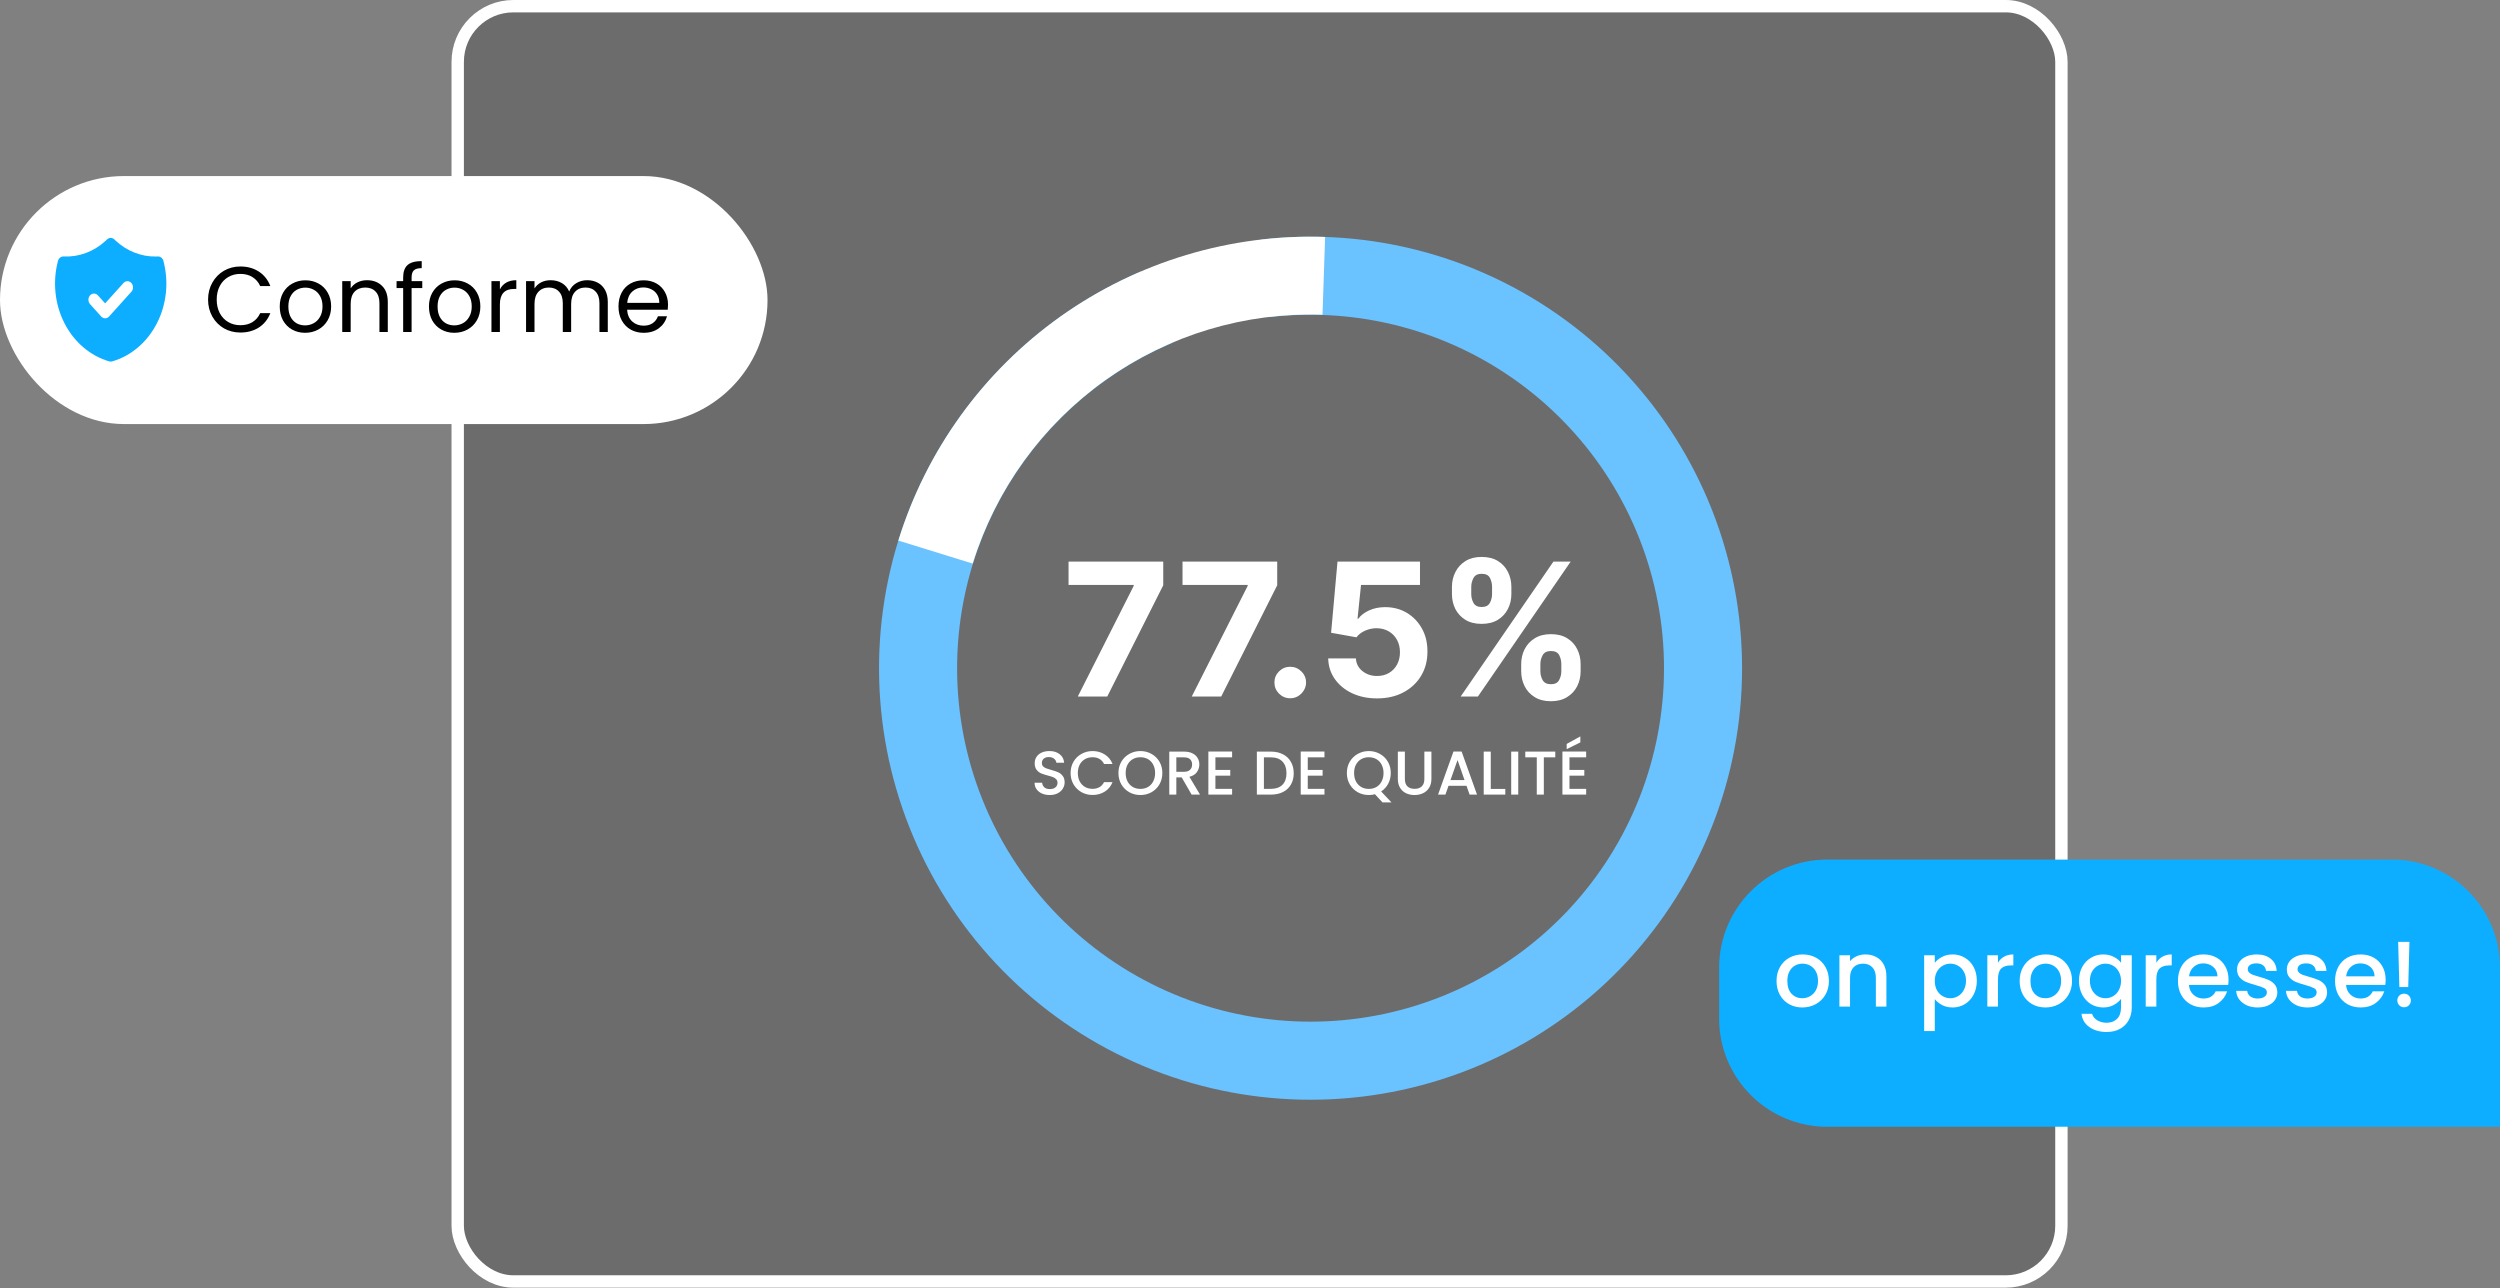
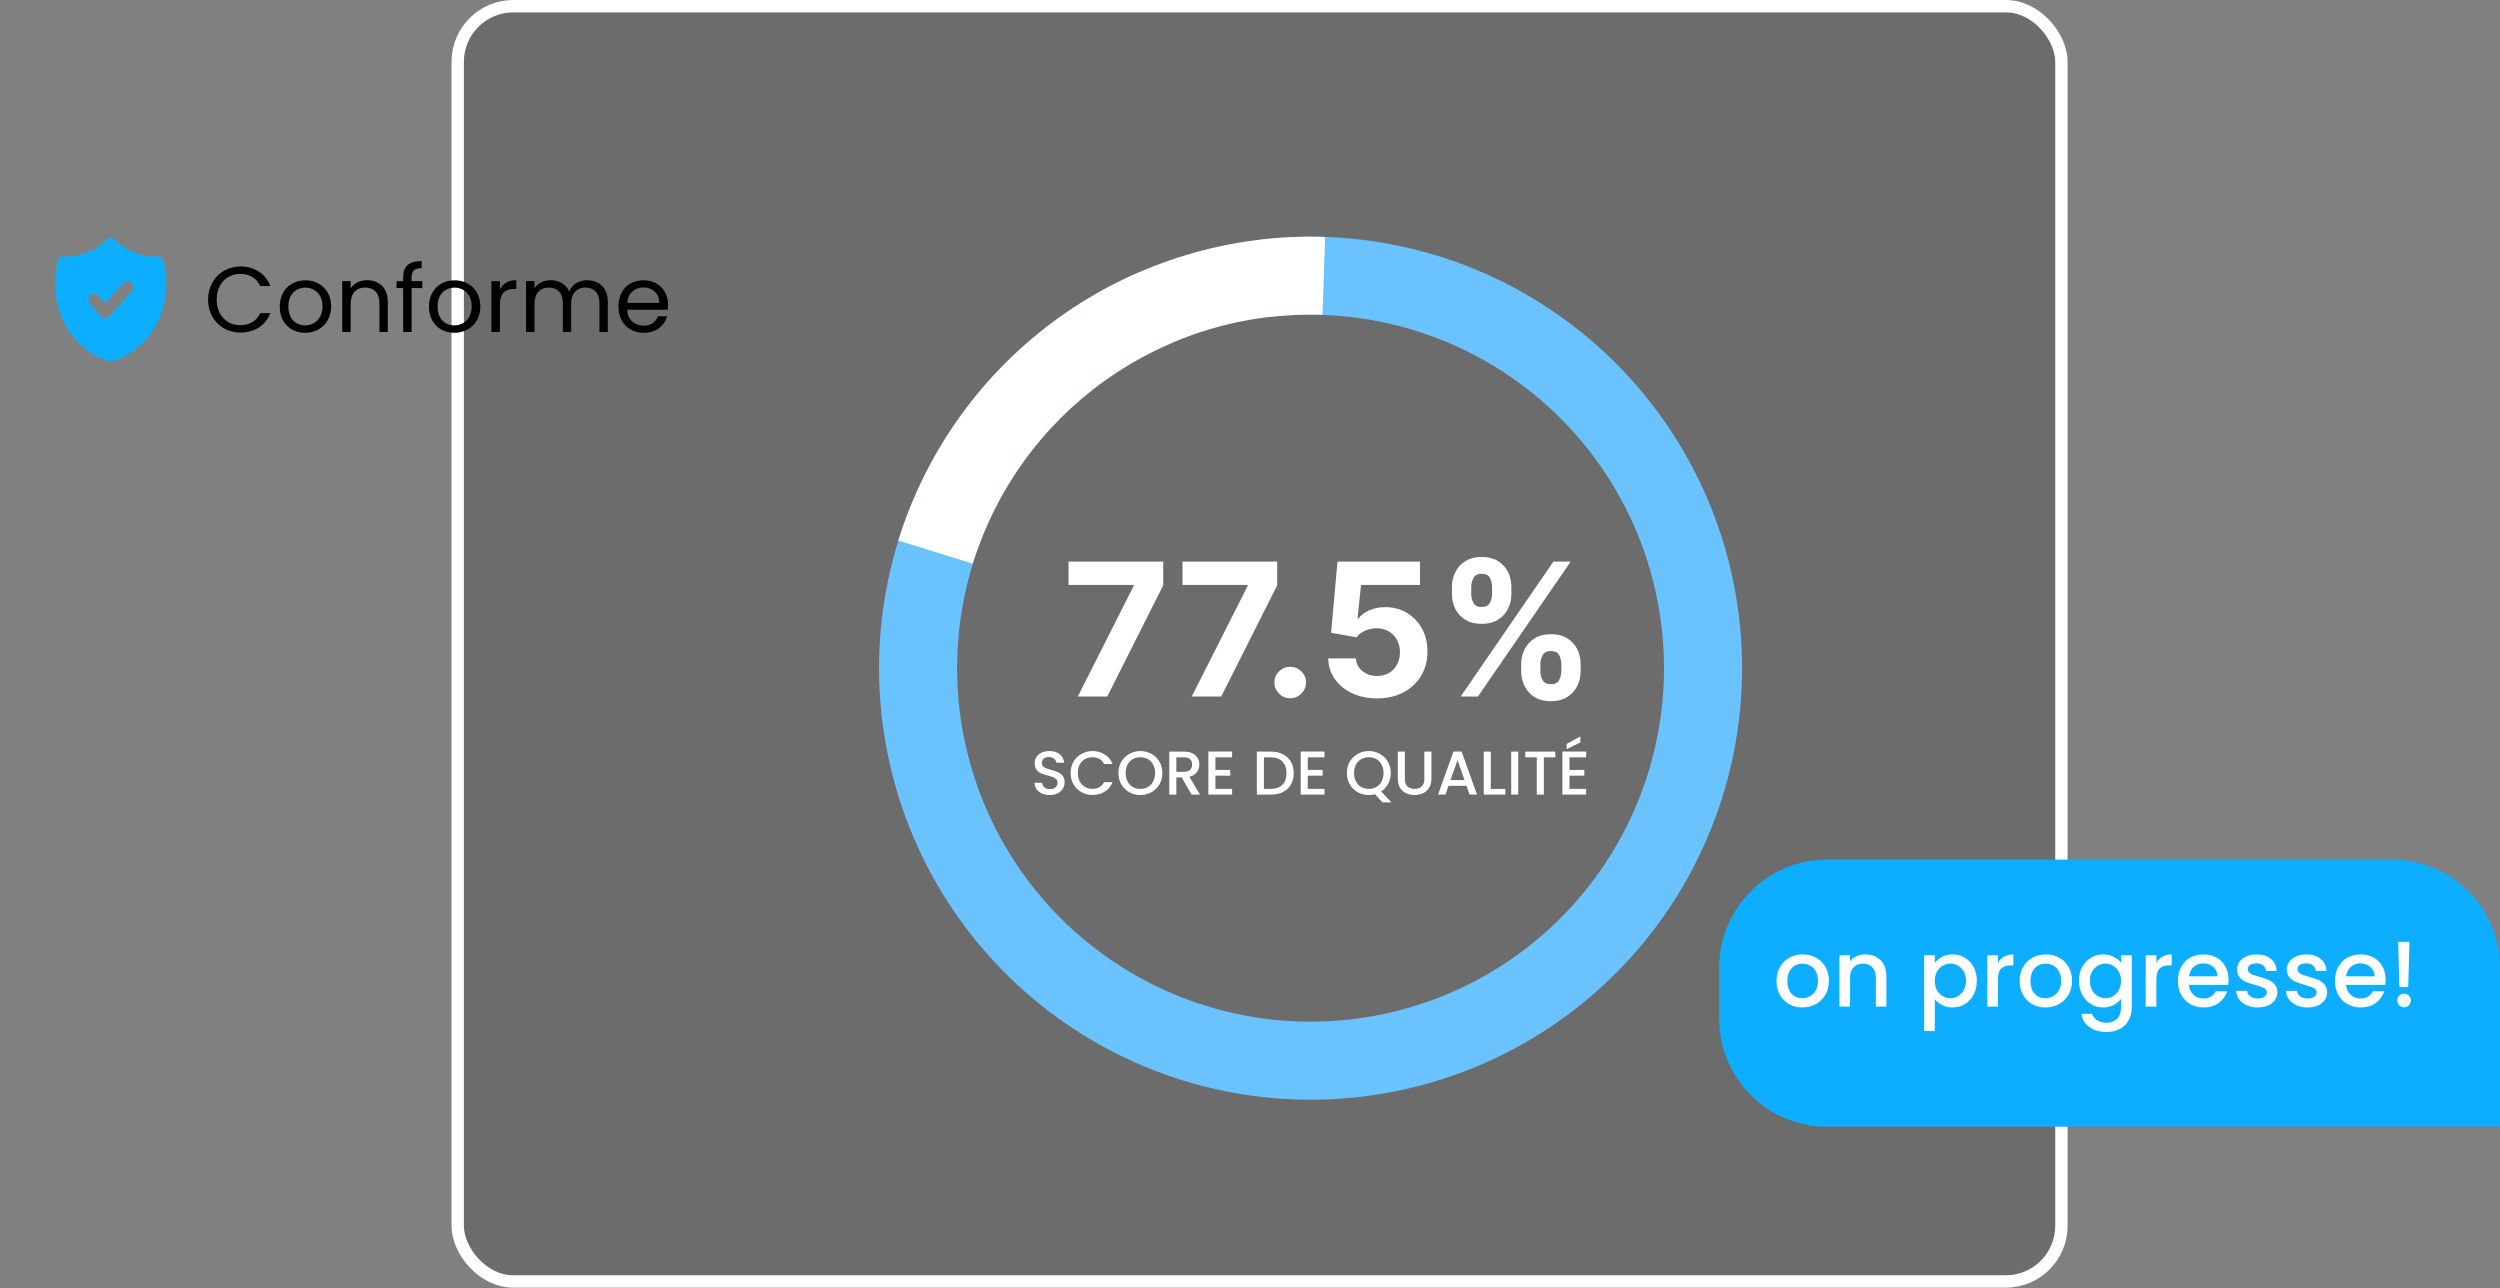
<svg xmlns="http://www.w3.org/2000/svg" width="1207" height="622" viewBox="0 0 1207 622" fill="none">
  <rect x="0" y="0" width="1207" height="622" fill="#808080" stroke="none" />
  <rect x="220.986" y="2.986" width="774.267" height="615.711" rx="26.874" fill="#222222" fill-opacity="0.2" stroke="white" stroke-width="5.972" />
-   <rect y="85" width="370.561" height="119.738" rx="59.869" fill="white" />
  <path d="M100.461 144.646C100.461 141.6 101.148 138.868 102.521 136.449C103.895 134.001 105.761 132.09 108.12 130.716C110.509 129.342 113.152 128.656 116.048 128.656C119.452 128.656 122.423 129.477 124.961 131.119C127.499 132.761 129.351 135.091 130.515 138.106H125.633C124.767 136.225 123.513 134.777 121.871 133.762C120.258 132.747 118.317 132.239 116.048 132.239C113.868 132.239 111.912 132.747 110.181 133.762C108.449 134.777 107.09 136.225 106.105 138.106C105.119 139.958 104.627 142.137 104.627 144.646C104.627 147.124 105.119 149.304 106.105 151.185C107.09 153.036 108.449 154.47 110.181 155.485C111.912 156.5 113.868 157.008 116.048 157.008C118.317 157.008 120.258 156.515 121.871 155.53C123.513 154.514 124.767 153.066 125.633 151.185H130.515C129.351 154.171 127.499 156.485 124.961 158.127C122.423 159.74 119.452 160.546 116.048 160.546C113.152 160.546 110.509 159.874 108.12 158.531C105.761 157.157 103.895 155.261 102.521 152.842C101.148 150.424 100.461 147.691 100.461 144.646ZM147.287 160.68C144.988 160.68 142.898 160.158 141.017 159.113C139.165 158.068 137.702 156.59 136.627 154.679C135.582 152.738 135.06 150.498 135.06 147.96C135.06 145.452 135.597 143.242 136.672 141.331C137.777 139.39 139.27 137.912 141.151 136.897C143.032 135.852 145.137 135.329 147.466 135.329C149.795 135.329 151.901 135.852 153.782 136.897C155.663 137.912 157.141 139.375 158.216 141.286C159.321 143.197 159.873 145.422 159.873 147.96C159.873 150.498 159.306 152.738 158.171 154.679C157.066 156.59 155.558 158.068 153.647 159.113C151.736 160.158 149.616 160.68 147.287 160.68ZM147.287 157.097C148.75 157.097 150.124 156.754 151.408 156.067C152.692 155.38 153.722 154.35 154.498 152.977C155.305 151.603 155.708 149.931 155.708 147.96C155.708 145.989 155.319 144.317 154.543 142.944C153.767 141.57 152.752 140.555 151.497 139.898C150.243 139.211 148.885 138.868 147.422 138.868C145.929 138.868 144.555 139.211 143.301 139.898C142.077 140.555 141.091 141.57 140.345 142.944C139.598 144.317 139.225 145.989 139.225 147.96C139.225 149.961 139.583 151.648 140.3 153.021C141.046 154.395 142.032 155.425 143.256 156.112C144.48 156.769 145.824 157.097 147.287 157.097ZM177.191 135.285C180.177 135.285 182.596 136.195 184.447 138.017C186.298 139.808 187.224 142.406 187.224 145.81V160.277H183.193V146.392C183.193 143.944 182.581 142.078 181.356 140.794C180.132 139.48 178.46 138.823 176.34 138.823C174.19 138.823 172.473 139.495 171.189 140.839C169.935 142.182 169.308 144.138 169.308 146.706V160.277H165.232V135.733H169.308V139.226C170.114 137.972 171.204 137.002 172.578 136.315C173.981 135.628 175.519 135.285 177.191 135.285ZM203.87 139.092H198.719V160.277H194.643V139.092H191.463V135.733H194.643V133.986C194.643 131.239 195.345 129.238 196.748 127.984C198.182 126.7 200.466 126.058 203.601 126.058V129.462C201.81 129.462 200.541 129.82 199.794 130.537C199.078 131.224 198.719 132.373 198.719 133.986V135.733H203.87V139.092ZM219.327 160.68C217.028 160.68 214.938 160.158 213.056 159.113C211.205 158.068 209.742 156.59 208.667 154.679C207.622 152.738 207.099 150.498 207.099 147.96C207.099 145.452 207.637 143.242 208.712 141.331C209.817 139.39 211.31 137.912 213.191 136.897C215.072 135.852 217.177 135.329 219.506 135.329C221.835 135.329 223.94 135.852 225.822 136.897C227.703 137.912 229.181 139.375 230.256 141.286C231.361 143.197 231.913 145.422 231.913 147.96C231.913 150.498 231.346 152.738 230.211 154.679C229.106 156.59 227.598 158.068 225.687 159.113C223.776 160.158 221.656 160.68 219.327 160.68ZM219.327 157.097C220.79 157.097 222.164 156.754 223.448 156.067C224.732 155.38 225.762 154.35 226.538 152.977C227.344 151.603 227.748 149.931 227.748 147.96C227.748 145.989 227.359 144.317 226.583 142.944C225.807 141.57 224.791 140.555 223.537 139.898C222.283 139.211 220.925 138.868 219.461 138.868C217.968 138.868 216.595 139.211 215.341 139.898C214.117 140.555 213.131 141.57 212.385 142.944C211.638 144.317 211.265 145.989 211.265 147.96C211.265 149.961 211.623 151.648 212.34 153.021C213.086 154.395 214.072 155.425 215.296 156.112C216.52 156.769 217.864 157.097 219.327 157.097ZM241.348 139.719C242.065 138.315 243.08 137.226 244.394 136.449C245.737 135.673 247.365 135.285 249.276 135.285V139.495H248.201C243.632 139.495 241.348 141.973 241.348 146.93V160.277H237.272V135.733H241.348V139.719ZM283.497 135.285C285.408 135.285 287.11 135.688 288.603 136.494C290.096 137.27 291.276 138.45 292.142 140.032C293.008 141.615 293.441 143.541 293.441 145.81V160.277H289.41V146.392C289.41 143.944 288.797 142.078 287.573 140.794C286.379 139.48 284.751 138.823 282.691 138.823C280.571 138.823 278.884 139.51 277.63 140.883C276.376 142.227 275.749 144.183 275.749 146.751V160.277H271.718V146.392C271.718 143.944 271.105 142.078 269.881 140.794C268.687 139.48 267.059 138.823 264.999 138.823C262.879 138.823 261.192 139.51 259.938 140.883C258.684 142.227 258.057 144.183 258.057 146.751V160.277H253.981V135.733H258.057V139.271C258.863 137.987 259.938 137.002 261.282 136.315C262.655 135.628 264.163 135.285 265.805 135.285C267.866 135.285 269.687 135.747 271.27 136.673C272.852 137.599 274.032 138.957 274.808 140.749C275.495 139.017 276.63 137.673 278.212 136.718C279.795 135.762 281.556 135.285 283.497 135.285ZM322.521 147.064C322.521 147.841 322.477 148.662 322.387 149.528H302.769C302.918 151.946 303.74 153.843 305.233 155.216C306.755 156.56 308.592 157.232 310.742 157.232C312.503 157.232 313.967 156.829 315.131 156.022C316.326 155.186 317.162 154.081 317.639 152.708H322.029C321.372 155.067 320.058 156.993 318.087 158.486C316.117 159.949 313.668 160.68 310.742 160.68C308.413 160.68 306.322 160.158 304.471 159.113C302.65 158.068 301.216 156.59 300.171 154.679C299.126 152.738 298.604 150.498 298.604 147.96C298.604 145.422 299.111 143.197 300.127 141.286C301.142 139.375 302.56 137.912 304.382 136.897C306.233 135.852 308.353 135.329 310.742 135.329C313.071 135.329 315.131 135.837 316.923 136.852C318.714 137.867 320.088 139.271 321.043 141.062C322.029 142.824 322.521 144.825 322.521 147.064ZM318.311 146.213C318.311 144.661 317.968 143.332 317.281 142.227C316.594 141.092 315.654 140.241 314.459 139.674C313.295 139.077 311.996 138.778 310.563 138.778C308.502 138.778 306.741 139.435 305.277 140.749C303.844 142.063 303.023 143.884 302.814 146.213H318.311Z" fill="black" />
  <path d="M550.852 131.041C502.439 151.734 463.656 189.99 442.303 238.115C420.949 286.24 418.608 340.666 435.75 390.447C452.892 440.228 488.247 481.672 534.704 506.447C581.161 531.221 635.275 537.487 686.164 523.985C737.053 510.483 780.944 478.215 809.009 433.669C837.074 389.123 847.233 335.603 837.442 283.871C827.651 232.139 798.637 186.033 756.235 154.824C713.832 123.614 661.186 109.616 608.882 115.645L613.198 153.089C656.039 148.151 699.16 159.617 733.892 185.18C768.623 210.743 792.388 248.508 800.407 290.88C808.426 333.253 800.106 377.09 777.118 413.577C754.13 450.064 718.181 476.494 676.498 487.553C634.816 498.612 590.492 493.48 552.44 473.188C514.388 452.896 485.43 418.949 471.389 378.174C457.348 337.4 459.265 292.821 476.756 253.402C494.246 213.984 526.012 182.649 565.666 165.7L550.852 131.041Z" fill="#6AC2FF" />
  <path d="M639.775 114.393C594.106 112.85 549.195 126.364 511.961 152.854C474.727 179.344 447.235 217.341 433.719 260.992L469.607 272.104C480.686 236.324 503.22 205.179 533.74 183.466C564.26 161.752 601.072 150.675 638.506 151.941L639.775 114.393Z" fill="white" />
  <path d="M520.352 336.293L547.36 282.851V282.405H515.899V271.144H561.611V282.564L534.572 336.293H520.352ZM575.377 336.293L602.385 282.851V282.405H570.924V271.144H616.636V282.564L589.597 336.293H575.377ZM622.927 337.12C620.827 337.12 619.025 336.378 617.519 334.893C616.034 333.388 615.292 331.585 615.292 329.485C615.292 327.407 616.034 325.626 617.519 324.141C619.025 322.657 620.827 321.914 622.927 321.914C624.963 321.914 626.744 322.657 628.271 324.141C629.798 325.626 630.561 327.407 630.561 329.485C630.561 330.885 630.201 332.168 629.48 333.335C628.78 334.48 627.857 335.402 626.712 336.102C625.567 336.781 624.305 337.12 622.927 337.12ZM664.83 337.184C660.334 337.184 656.326 336.357 652.805 334.702C649.306 333.048 646.528 330.768 644.471 327.863C642.414 324.958 641.343 321.628 641.258 317.874H654.618C654.767 320.398 655.827 322.445 657.799 324.014C659.772 325.583 662.115 326.368 664.83 326.368C666.993 326.368 668.901 325.891 670.556 324.936C672.231 323.961 673.535 322.614 674.468 320.896C675.423 319.157 675.9 317.164 675.9 314.916C675.9 312.626 675.412 310.611 674.437 308.872C673.482 307.133 672.157 305.776 670.46 304.8C668.764 303.825 666.823 303.326 664.639 303.305C662.73 303.305 660.874 303.697 659.072 304.482C657.29 305.267 655.901 306.338 654.905 307.695L642.657 305.5L645.743 271.144H685.57V282.405H657.1L655.414 298.724H655.795C656.941 297.112 658.669 295.776 660.981 294.716C663.292 293.656 665.879 293.125 668.742 293.125C672.666 293.125 676.165 294.048 679.24 295.893C682.315 297.738 684.743 300.272 686.525 303.496C688.306 306.698 689.186 310.388 689.165 314.566C689.186 318.956 688.168 322.858 686.111 326.273C684.075 329.666 681.223 332.338 677.554 334.289C673.906 336.219 669.665 337.184 664.83 337.184ZM734.432 324.078V320.642C734.432 318.033 734.983 315.637 736.086 313.453C737.21 311.247 738.833 309.487 740.953 308.172C743.095 306.836 745.704 306.168 748.779 306.168C751.896 306.168 754.515 306.825 756.636 308.14C758.778 309.455 760.39 311.215 761.471 313.421C762.574 315.605 763.126 318.012 763.126 320.642V324.078C763.126 326.686 762.574 329.093 761.471 331.299C760.369 333.483 758.746 335.233 756.604 336.547C754.462 337.884 751.854 338.552 748.779 338.552C745.661 338.552 743.042 337.884 740.921 336.547C738.801 335.233 737.189 333.483 736.086 331.299C734.983 329.093 734.432 326.686 734.432 324.078ZM743.689 320.642V324.078C743.689 325.583 744.05 327.004 744.771 328.34C745.513 329.676 746.849 330.344 748.779 330.344C750.709 330.344 752.024 329.687 752.723 328.372C753.444 327.057 753.805 325.626 753.805 324.078V320.642C753.805 319.094 753.466 317.652 752.787 316.316C752.108 314.98 750.772 314.312 748.779 314.312C746.87 314.312 745.545 314.98 744.802 316.316C744.06 317.652 743.689 319.094 743.689 320.642ZM700.999 286.795V283.36C700.999 280.73 701.561 278.323 702.685 276.138C703.809 273.933 705.431 272.173 707.552 270.858C709.694 269.543 712.281 268.886 715.314 268.886C718.452 268.886 721.082 269.543 723.203 270.858C725.324 272.173 726.935 273.933 728.038 276.138C729.141 278.323 729.692 280.73 729.692 283.36V286.795C729.692 289.425 729.13 291.832 728.006 294.016C726.903 296.201 725.281 297.95 723.139 299.265C721.018 300.559 718.41 301.205 715.314 301.205C712.217 301.205 709.598 300.548 707.456 299.233C705.336 297.897 703.724 296.148 702.621 293.984C701.54 291.8 700.999 289.404 700.999 286.795ZM710.319 283.36V286.795C710.319 288.343 710.68 289.775 711.401 291.09C712.143 292.404 713.447 293.062 715.314 293.062C717.265 293.062 718.59 292.404 719.29 291.09C720.011 289.775 720.372 288.343 720.372 286.795V283.36C720.372 281.811 720.032 280.369 719.354 279.033C718.675 277.697 717.328 277.029 715.314 277.029C713.426 277.029 712.122 277.708 711.401 279.065C710.68 280.422 710.319 281.854 710.319 283.36ZM705.198 336.293L749.988 271.144H758.322L713.532 336.293H705.198Z" fill="white" />
  <path d="M506.837 383.84C505.443 383.84 504.189 383.601 503.074 383.123C501.96 382.626 501.084 381.929 500.447 381.033C499.81 380.137 499.491 379.092 499.491 377.898H503.134C503.214 378.794 503.562 379.53 504.179 380.107C504.816 380.685 505.702 380.973 506.837 380.973C508.011 380.973 508.927 380.695 509.584 380.137C510.241 379.56 510.569 378.823 510.569 377.928C510.569 377.231 510.36 376.664 509.942 376.226C509.544 375.788 509.036 375.449 508.419 375.21C507.822 374.971 506.986 374.713 505.911 374.434C504.557 374.076 503.453 373.717 502.597 373.359C501.761 372.981 501.044 372.404 500.447 371.627C499.85 370.851 499.551 369.816 499.551 368.522C499.551 367.327 499.85 366.282 500.447 365.386C501.044 364.491 501.88 363.804 502.955 363.326C504.03 362.848 505.274 362.609 506.687 362.609C508.698 362.609 510.34 363.117 511.614 364.132C512.908 365.128 513.625 366.501 513.764 368.253H510.002C509.942 367.497 509.584 366.85 508.927 366.312C508.27 365.775 507.404 365.506 506.329 365.506C505.354 365.506 504.557 365.755 503.94 366.252C503.323 366.75 503.015 367.467 503.015 368.402C503.015 369.039 503.204 369.567 503.582 369.985C503.98 370.383 504.478 370.702 505.075 370.94C505.672 371.179 506.488 371.438 507.524 371.717C508.897 372.095 510.012 372.473 510.868 372.851C511.744 373.23 512.48 373.817 513.077 374.613C513.695 375.39 514.003 376.435 514.003 377.748C514.003 378.804 513.715 379.799 513.137 380.734C512.58 381.67 511.754 382.427 510.659 383.004C509.584 383.561 508.31 383.84 506.837 383.84ZM516.885 373.21C516.885 371.179 517.353 369.358 518.289 367.745C519.244 366.133 520.528 364.879 522.14 363.983C523.773 363.067 525.554 362.609 527.485 362.609C529.695 362.609 531.656 363.157 533.368 364.252C535.1 365.327 536.354 366.86 537.13 368.85H533.039C532.502 367.755 531.755 366.939 530.8 366.402C529.844 365.864 528.739 365.595 527.485 365.595C526.112 365.595 524.888 365.904 523.813 366.521C522.738 367.138 521.892 368.024 521.275 369.179C520.677 370.333 520.379 371.677 520.379 373.21C520.379 374.743 520.677 376.086 521.275 377.241C521.892 378.395 522.738 379.291 523.813 379.928C524.888 380.545 526.112 380.854 527.485 380.854C528.739 380.854 529.844 380.585 530.8 380.048C531.755 379.51 532.502 378.694 533.039 377.599H537.13C536.354 379.59 535.1 381.123 533.368 382.198C531.656 383.273 529.695 383.81 527.485 383.81C525.535 383.81 523.753 383.362 522.14 382.466C520.528 381.551 519.244 380.287 518.289 378.674C517.353 377.062 516.885 375.24 516.885 373.21ZM550.58 383.84C548.649 383.84 546.868 383.392 545.235 382.496C543.623 381.58 542.339 380.316 541.383 378.704C540.448 377.072 539.98 375.24 539.98 373.21C539.98 371.179 540.448 369.358 541.383 367.745C542.339 366.133 543.623 364.879 545.235 363.983C546.868 363.067 548.649 362.609 550.58 362.609C552.531 362.609 554.313 363.067 555.925 363.983C557.557 364.879 558.841 366.133 559.777 367.745C560.713 369.358 561.18 371.179 561.18 373.21C561.18 375.24 560.713 377.072 559.777 378.704C558.841 380.316 557.557 381.58 555.925 382.496C554.313 383.392 552.531 383.84 550.58 383.84ZM550.58 380.884C551.954 380.884 553.178 380.575 554.253 379.958C555.328 379.321 556.164 378.425 556.761 377.271C557.378 376.096 557.687 374.743 557.687 373.21C557.687 371.677 557.378 370.333 556.761 369.179C556.164 368.024 555.328 367.138 554.253 366.521C553.178 365.904 551.954 365.595 550.58 365.595C549.207 365.595 547.982 365.904 546.907 366.521C545.832 367.138 544.986 368.024 544.369 369.179C543.772 370.333 543.473 371.677 543.473 373.21C543.473 374.743 543.772 376.096 544.369 377.271C544.986 378.425 545.832 379.321 546.907 379.958C547.982 380.575 549.207 380.884 550.58 380.884ZM575.309 383.631L570.532 375.33H567.934V383.631H564.53V362.878H571.696C573.289 362.878 574.633 363.157 575.728 363.714C576.842 364.272 577.668 365.018 578.206 365.954C578.763 366.889 579.042 367.935 579.042 369.089C579.042 370.443 578.644 371.677 577.848 372.792C577.071 373.887 575.867 374.633 574.235 375.031L579.37 383.631H575.309ZM567.934 372.613H571.696C572.97 372.613 573.926 372.294 574.563 371.657C575.22 371.02 575.548 370.164 575.548 369.089C575.548 368.014 575.23 367.178 574.593 366.581C573.956 365.964 572.99 365.655 571.696 365.655H567.934V372.613ZM586.801 365.625V371.717H593.967V374.494H586.801V380.854H594.863V383.631H583.397V362.848H594.863V365.625H586.801ZM613.59 362.878C615.8 362.878 617.731 363.306 619.383 364.162C621.055 364.998 622.339 366.213 623.235 367.805C624.151 369.378 624.609 371.219 624.609 373.329C624.609 375.439 624.151 377.271 623.235 378.823C622.339 380.376 621.055 381.571 619.383 382.407C617.731 383.223 615.8 383.631 613.59 383.631H606.812V362.878H613.59ZM613.59 380.854C616.019 380.854 617.88 380.197 619.174 378.883C620.468 377.569 621.115 375.718 621.115 373.329C621.115 370.92 620.468 369.039 619.174 367.686C617.88 366.332 616.019 365.655 613.59 365.655H610.216V380.854H613.59ZM631.386 365.625V371.717H638.553V374.494H631.386V380.854H639.449V383.631H627.982V362.848H639.449V365.625H631.386ZM667.463 387.393L663.82 383.452C662.924 383.71 661.938 383.84 660.863 383.84C658.933 383.84 657.151 383.392 655.519 382.496C653.906 381.58 652.622 380.316 651.667 378.704C650.731 377.072 650.263 375.24 650.263 373.21C650.263 371.179 650.731 369.358 651.667 367.745C652.622 366.133 653.906 364.879 655.519 363.983C657.151 363.067 658.933 362.609 660.863 362.609C662.814 362.609 664.596 363.067 666.208 363.983C667.841 364.879 669.125 366.133 670.06 367.745C670.996 369.358 671.464 371.179 671.464 373.21C671.464 375.121 671.046 376.853 670.21 378.405C669.393 379.938 668.259 381.172 666.806 382.108L671.792 387.393H667.463ZM653.757 373.21C653.757 374.743 654.055 376.096 654.653 377.271C655.27 378.425 656.116 379.321 657.191 379.958C658.266 380.575 659.49 380.884 660.863 380.884C662.237 380.884 663.461 380.575 664.536 379.958C665.611 379.321 666.447 378.425 667.044 377.271C667.662 376.096 667.97 374.743 667.97 373.21C667.97 371.677 667.662 370.333 667.044 369.179C666.447 368.024 665.611 367.138 664.536 366.521C663.461 365.904 662.237 365.595 660.863 365.595C659.49 365.595 658.266 365.904 657.191 366.521C656.116 367.138 655.27 368.024 654.653 369.179C654.055 370.333 653.757 371.677 653.757 373.21ZM678.275 362.878V376.106C678.275 377.679 678.683 378.863 679.499 379.659C680.335 380.456 681.49 380.854 682.963 380.854C684.456 380.854 685.611 380.456 686.427 379.659C687.263 378.863 687.681 377.679 687.681 376.106V362.878H691.085V376.046C691.085 377.739 690.717 379.172 689.98 380.346C689.244 381.521 688.258 382.397 687.024 382.974C685.79 383.551 684.426 383.84 682.933 383.84C681.44 383.84 680.077 383.551 678.842 382.974C677.628 382.397 676.663 381.521 675.946 380.346C675.229 379.172 674.871 377.739 674.871 376.046V362.878H678.275ZM708.028 379.391H699.339L697.846 383.631H694.293L701.728 362.848H705.669L713.105 383.631H709.521L708.028 379.391ZM707.073 376.614L703.699 366.969L700.295 376.614H707.073ZM719.741 380.884H726.758V383.631H716.337V362.878H719.741V380.884ZM733.009 362.878V383.631H729.605V362.878H733.009ZM750.885 362.878V365.655H745.361V383.631H741.957V365.655H736.403V362.878H750.885ZM757.737 365.625V371.717H764.903V374.494H757.737V380.854H765.799V383.631H754.333V362.848H765.799V365.625H757.737ZM762.992 358.429L756.393 361.684V359.176L762.992 355.533V358.429Z" fill="white" />
  <path d="M830 467.221C830 438.38 853.38 415 882.221 415H1154.78C1183.62 415 1207 438.38 1207 467.221V544H882.221C853.38 544 830 520.62 830 491.779V467.221Z" fill="#0DAEFF" />
  <path d="M870.13 486.405C867.79 486.405 865.675 485.88 863.785 484.83C861.895 483.75 860.41 482.25 859.33 480.33C858.25 478.38 857.71 476.13 857.71 473.58C857.71 471.06 858.265 468.825 859.375 466.875C860.485 464.925 862 463.425 863.92 462.375C865.84 461.325 867.985 460.8 870.355 460.8C872.725 460.8 874.87 461.325 876.79 462.375C878.71 463.425 880.225 464.925 881.335 466.875C882.445 468.825 883 471.06 883 473.58C883 476.1 882.43 478.335 881.29 480.285C880.15 482.235 878.59 483.75 876.61 484.83C874.66 485.88 872.5 486.405 870.13 486.405ZM870.13 481.95C871.45 481.95 872.68 481.635 873.82 481.005C874.99 480.375 875.935 479.43 876.655 478.17C877.375 476.91 877.735 475.38 877.735 473.58C877.735 471.78 877.39 470.265 876.7 469.035C876.01 467.775 875.095 466.83 873.955 466.2C872.815 465.57 871.585 465.255 870.265 465.255C868.945 465.255 867.715 465.57 866.575 466.2C865.465 466.83 864.58 467.775 863.92 469.035C863.26 470.265 862.93 471.78 862.93 473.58C862.93 476.25 863.605 478.32 864.955 479.79C866.335 481.23 868.06 481.95 870.13 481.95ZM900.581 460.8C902.531 460.8 904.271 461.205 905.801 462.015C907.361 462.825 908.576 464.025 909.446 465.615C910.316 467.205 910.751 469.125 910.751 471.375V486H905.666V472.14C905.666 469.92 905.111 468.225 904.001 467.055C902.891 465.855 901.376 465.255 899.456 465.255C897.536 465.255 896.006 465.855 894.866 467.055C893.756 468.225 893.201 469.92 893.201 472.14V486H888.071V461.205H893.201V464.04C894.041 463.02 895.106 462.225 896.396 461.655C897.716 461.085 899.111 460.8 900.581 460.8ZM934.114 464.85C934.984 463.71 936.169 462.75 937.669 461.97C939.169 461.19 940.864 460.8 942.754 460.8C944.914 460.8 946.879 461.34 948.649 462.42C950.449 463.47 951.859 464.955 952.879 466.875C953.899 468.795 954.409 471 954.409 473.49C954.409 475.98 953.899 478.215 952.879 480.195C951.859 482.145 950.449 483.675 948.649 484.785C946.879 485.865 944.914 486.405 942.754 486.405C940.864 486.405 939.184 486.03 937.714 485.28C936.244 484.5 935.044 483.54 934.114 482.4V497.79H928.984V461.205H934.114V464.85ZM949.189 473.49C949.189 471.78 948.829 470.31 948.109 469.08C947.419 467.82 946.489 466.875 945.319 466.245C944.179 465.585 942.949 465.255 941.629 465.255C940.339 465.255 939.109 465.585 937.939 466.245C936.799 466.905 935.869 467.865 935.149 469.125C934.459 470.385 934.114 471.87 934.114 473.58C934.114 475.29 934.459 476.79 935.149 478.08C935.869 479.34 936.799 480.3 937.939 480.96C939.109 481.62 940.339 481.95 941.629 481.95C942.949 481.95 944.179 481.62 945.319 480.96C946.489 480.27 947.419 479.28 948.109 477.99C948.829 476.7 949.189 475.2 949.189 473.49ZM964.612 464.805C965.362 463.545 966.352 462.57 967.582 461.88C968.842 461.16 970.327 460.8 972.037 460.8V466.11H970.732C968.722 466.11 967.192 466.62 966.142 467.64C965.122 468.66 964.612 470.43 964.612 472.95V486H959.482V461.205H964.612V464.805ZM987.508 486.405C985.168 486.405 983.053 485.88 981.163 484.83C979.273 483.75 977.788 482.25 976.708 480.33C975.628 478.38 975.088 476.13 975.088 473.58C975.088 471.06 975.643 468.825 976.753 466.875C977.863 464.925 979.378 463.425 981.298 462.375C983.218 461.325 985.363 460.8 987.733 460.8C990.103 460.8 992.248 461.325 994.168 462.375C996.088 463.425 997.603 464.925 998.713 466.875C999.823 468.825 1000.38 471.06 1000.38 473.58C1000.38 476.1 999.808 478.335 998.668 480.285C997.528 482.235 995.968 483.75 993.988 484.83C992.038 485.88 989.878 486.405 987.508 486.405ZM987.508 481.95C988.828 481.95 990.058 481.635 991.198 481.005C992.368 480.375 993.313 479.43 994.033 478.17C994.753 476.91 995.113 475.38 995.113 473.58C995.113 471.78 994.768 470.265 994.078 469.035C993.388 467.775 992.473 466.83 991.333 466.2C990.193 465.57 988.963 465.255 987.643 465.255C986.323 465.255 985.093 465.57 983.953 466.2C982.843 466.83 981.958 467.775 981.298 469.035C980.638 470.265 980.308 471.78 980.308 473.58C980.308 476.25 980.983 478.32 982.333 479.79C983.713 481.23 985.438 481.95 987.508 481.95ZM1015.44 460.8C1017.36 460.8 1019.05 461.19 1020.52 461.97C1022.02 462.72 1023.19 463.665 1024.03 464.805V461.205H1029.21V486.405C1029.21 488.685 1028.73 490.71 1027.77 492.48C1026.81 494.28 1025.41 495.69 1023.58 496.71C1021.78 497.73 1019.62 498.24 1017.1 498.24C1013.74 498.24 1010.95 497.445 1008.73 495.855C1006.51 494.295 1005.25 492.165 1004.95 489.465H1010.04C1010.43 490.755 1011.25 491.79 1012.51 492.57C1013.8 493.38 1015.33 493.785 1017.1 493.785C1019.17 493.785 1020.84 493.155 1022.1 491.895C1023.39 490.635 1024.03 488.805 1024.03 486.405V482.265C1023.16 483.435 1021.98 484.425 1020.48 485.235C1019.01 486.015 1017.33 486.405 1015.44 486.405C1013.28 486.405 1011.3 485.865 1009.5 484.785C1007.73 483.675 1006.32 482.145 1005.27 480.195C1004.25 478.215 1003.74 475.98 1003.74 473.49C1003.74 471 1004.25 468.795 1005.27 466.875C1006.32 464.955 1007.73 463.47 1009.5 462.42C1011.3 461.34 1013.28 460.8 1015.44 460.8ZM1024.03 473.58C1024.03 471.87 1023.67 470.385 1022.95 469.125C1022.26 467.865 1021.35 466.905 1020.21 466.245C1019.07 465.585 1017.84 465.255 1016.52 465.255C1015.2 465.255 1013.97 465.585 1012.83 466.245C1011.69 466.875 1010.76 467.82 1010.04 469.08C1009.35 470.31 1009 471.78 1009 473.49C1009 475.2 1009.35 476.7 1010.04 477.99C1010.76 479.28 1011.69 480.27 1012.83 480.96C1014 481.62 1015.23 481.95 1016.52 481.95C1017.84 481.95 1019.07 481.62 1020.21 480.96C1021.35 480.3 1022.26 479.34 1022.95 478.08C1023.67 476.79 1024.03 475.29 1024.03 473.58ZM1041.08 464.805C1041.83 463.545 1042.82 462.57 1044.05 461.88C1045.31 461.16 1046.79 460.8 1048.5 460.8V466.11H1047.2C1045.19 466.11 1043.66 466.62 1042.61 467.64C1041.59 468.66 1041.08 470.43 1041.08 472.95V486H1035.95V461.205H1041.08V464.805ZM1075.94 472.995C1075.94 473.925 1075.88 474.765 1075.76 475.515H1056.82C1056.97 477.495 1057.7 479.085 1059.02 480.285C1060.34 481.485 1061.96 482.085 1063.88 482.085C1066.64 482.085 1068.59 480.93 1069.73 478.62H1075.27C1074.52 480.9 1073.15 482.775 1071.17 484.245C1069.22 485.685 1066.79 486.405 1063.88 486.405C1061.51 486.405 1059.38 485.88 1057.49 484.83C1055.63 483.75 1054.16 482.25 1053.08 480.33C1052.03 478.38 1051.51 476.13 1051.51 473.58C1051.51 471.03 1052.02 468.795 1053.04 466.875C1054.09 464.925 1055.54 463.425 1057.4 462.375C1059.29 461.325 1061.45 460.8 1063.88 460.8C1066.22 460.8 1068.31 461.31 1070.14 462.33C1071.97 463.35 1073.39 464.79 1074.41 466.65C1075.43 468.48 1075.94 470.595 1075.94 472.995ZM1070.59 471.375C1070.56 469.485 1069.88 467.97 1068.56 466.83C1067.24 465.69 1065.61 465.12 1063.66 465.12C1061.89 465.12 1060.37 465.69 1059.11 466.83C1057.85 467.94 1057.1 469.455 1056.86 471.375H1070.59ZM1089.99 486.405C1088.04 486.405 1086.29 486.06 1084.73 485.37C1083.2 484.65 1081.98 483.69 1081.08 482.49C1080.18 481.26 1079.7 479.895 1079.64 478.395H1084.95C1085.04 479.445 1085.54 480.33 1086.44 481.05C1087.37 481.74 1088.52 482.085 1089.9 482.085C1091.34 482.085 1092.45 481.815 1093.23 481.275C1094.04 480.705 1094.45 479.985 1094.45 479.115C1094.45 478.185 1094 477.495 1093.1 477.045C1092.23 476.595 1090.83 476.1 1088.91 475.56C1087.05 475.05 1085.54 474.555 1084.37 474.075C1083.2 473.595 1082.18 472.86 1081.31 471.87C1080.47 470.88 1080.05 469.575 1080.05 467.955C1080.05 466.635 1080.44 465.435 1081.22 464.355C1082 463.245 1083.11 462.375 1084.55 461.745C1086.02 461.115 1087.7 460.8 1089.59 460.8C1092.41 460.8 1094.67 461.52 1096.38 462.96C1098.12 464.37 1099.05 466.305 1099.17 468.765H1094.04C1093.95 467.655 1093.5 466.77 1092.69 466.11C1091.88 465.45 1090.79 465.12 1089.41 465.12C1088.06 465.12 1087.02 465.375 1086.3 465.885C1085.58 466.395 1085.22 467.07 1085.22 467.91C1085.22 468.57 1085.46 469.125 1085.94 469.575C1086.42 470.025 1087.01 470.385 1087.7 470.655C1088.39 470.895 1089.41 471.21 1090.76 471.6C1092.56 472.08 1094.03 472.575 1095.17 473.085C1096.34 473.565 1097.34 474.285 1098.18 475.245C1099.02 476.205 1099.46 477.48 1099.49 479.07C1099.49 480.48 1099.1 481.74 1098.32 482.85C1097.54 483.96 1096.43 484.83 1094.99 485.46C1093.58 486.09 1091.91 486.405 1089.99 486.405ZM1114.03 486.405C1112.08 486.405 1110.32 486.06 1108.76 485.37C1107.23 484.65 1106.02 483.69 1105.12 482.49C1104.22 481.26 1103.74 479.895 1103.68 478.395H1108.99C1109.08 479.445 1109.57 480.33 1110.47 481.05C1111.4 481.74 1112.56 482.085 1113.94 482.085C1115.38 482.085 1116.49 481.815 1117.27 481.275C1118.08 480.705 1118.48 479.985 1118.48 479.115C1118.48 478.185 1118.03 477.495 1117.13 477.045C1116.26 476.595 1114.87 476.1 1112.95 475.56C1111.09 475.05 1109.57 474.555 1108.4 474.075C1107.23 473.595 1106.21 472.86 1105.34 471.87C1104.5 470.88 1104.08 469.575 1104.08 467.955C1104.08 466.635 1104.47 465.435 1105.25 464.355C1106.03 463.245 1107.14 462.375 1108.58 461.745C1110.05 461.115 1111.73 460.8 1113.62 460.8C1116.44 460.8 1118.71 461.52 1120.42 462.96C1122.16 464.37 1123.09 466.305 1123.21 468.765H1118.08C1117.99 467.655 1117.54 466.77 1116.73 466.11C1115.92 465.45 1114.82 465.12 1113.44 465.12C1112.09 465.12 1111.06 465.375 1110.34 465.885C1109.62 466.395 1109.26 467.07 1109.26 467.91C1109.26 468.57 1109.5 469.125 1109.98 469.575C1110.46 470.025 1111.04 470.385 1111.73 470.655C1112.42 470.895 1113.44 471.21 1114.79 471.6C1116.59 472.08 1118.06 472.575 1119.2 473.085C1120.37 473.565 1121.38 474.285 1122.22 475.245C1123.06 476.205 1123.49 477.48 1123.52 479.07C1123.52 480.48 1123.13 481.74 1122.35 482.85C1121.57 483.96 1120.46 484.83 1119.02 485.46C1117.61 486.09 1115.95 486.405 1114.03 486.405ZM1151.79 472.995C1151.79 473.925 1151.73 474.765 1151.61 475.515H1132.67C1132.82 477.495 1133.55 479.085 1134.87 480.285C1136.19 481.485 1137.81 482.085 1139.73 482.085C1142.49 482.085 1144.44 480.93 1145.58 478.62H1151.12C1150.37 480.9 1149 482.775 1147.02 484.245C1145.07 485.685 1142.64 486.405 1139.73 486.405C1137.36 486.405 1135.23 485.88 1133.34 484.83C1131.48 483.75 1130.01 482.25 1128.93 480.33C1127.88 478.38 1127.36 476.13 1127.36 473.58C1127.36 471.03 1127.87 468.795 1128.89 466.875C1129.94 464.925 1131.39 463.425 1133.25 462.375C1135.14 461.325 1137.3 460.8 1139.73 460.8C1142.07 460.8 1144.16 461.31 1145.99 462.33C1147.82 463.35 1149.24 464.79 1150.26 466.65C1151.28 468.48 1151.79 470.595 1151.79 472.995ZM1146.44 471.375C1146.41 469.485 1145.73 467.97 1144.41 466.83C1143.09 465.69 1141.46 465.12 1139.51 465.12C1137.74 465.12 1136.22 465.69 1134.96 466.83C1133.7 467.94 1132.95 469.455 1132.71 471.375H1146.44ZM1163.28 454.725L1162.69 476.55H1158.42L1157.83 454.725H1163.28ZM1160.71 486.315C1159.78 486.315 1159 486 1158.37 485.37C1157.74 484.74 1157.43 483.96 1157.43 483.03C1157.43 482.1 1157.74 481.32 1158.37 480.69C1159 480.06 1159.78 479.745 1160.71 479.745C1161.61 479.745 1162.38 480.06 1163.01 480.69C1163.64 481.32 1163.95 482.1 1163.95 483.03C1163.95 483.96 1163.64 484.74 1163.01 485.37C1162.38 486 1161.61 486.315 1160.71 486.315Z" fill="white" />
  <path d="M53.444 114.861L53.761 114.882L53.92 114.906L54.084 114.945L54.383 115.046C54.589 115.131 54.785 115.243 54.967 115.381L55.247 115.626L55.933 116.277C61.361 121.28 68.222 123.967 75.277 123.852L76.198 123.822C76.799 123.792 77.393 123.986 77.883 124.374C78.373 124.763 78.732 125.322 78.902 125.963C80.224 130.955 80.629 136.19 80.092 141.358C79.555 146.526 78.087 151.522 75.776 156.048C73.464 160.575 70.357 164.539 66.637 167.707C62.918 170.874 58.663 173.179 54.125 174.486C53.682 174.613 53.217 174.613 52.774 174.486C48.236 173.18 43.98 170.874 40.261 167.707C36.541 164.54 33.433 160.576 31.122 156.049C28.81 151.523 27.342 146.527 26.805 141.359C26.267 136.19 26.672 130.955 27.994 125.963C28.164 125.322 28.523 124.763 29.013 124.374C29.503 123.986 30.097 123.792 30.698 123.822C38.065 124.196 45.291 121.505 50.963 116.277L51.671 115.605L51.929 115.381C52.111 115.243 52.307 115.131 52.513 115.046L52.814 114.945C52.92 114.917 53.027 114.896 53.135 114.882L53.444 114.861ZM63.427 136.638C63.177 136.361 62.88 136.14 62.554 135.99C62.227 135.84 61.877 135.762 61.523 135.762C61.17 135.762 60.819 135.84 60.493 135.99C60.166 136.14 59.869 136.361 59.619 136.638L50.758 146.468L47.279 142.61L47.026 142.362C46.486 141.898 45.806 141.68 45.125 141.752C44.445 141.824 43.814 142.181 43.362 142.75C42.91 143.319 42.67 144.057 42.691 144.816C42.712 145.574 42.992 146.295 43.474 146.832L48.856 152.804L49.109 153.052C49.627 153.498 50.273 153.718 50.927 153.673C51.581 153.627 52.198 153.318 52.661 152.804L63.424 140.86L63.648 140.58C64.049 140.005 64.248 139.288 64.207 138.562C64.166 137.836 63.888 137.152 63.424 136.638H63.427Z" fill="#0DAEFF" />
</svg>